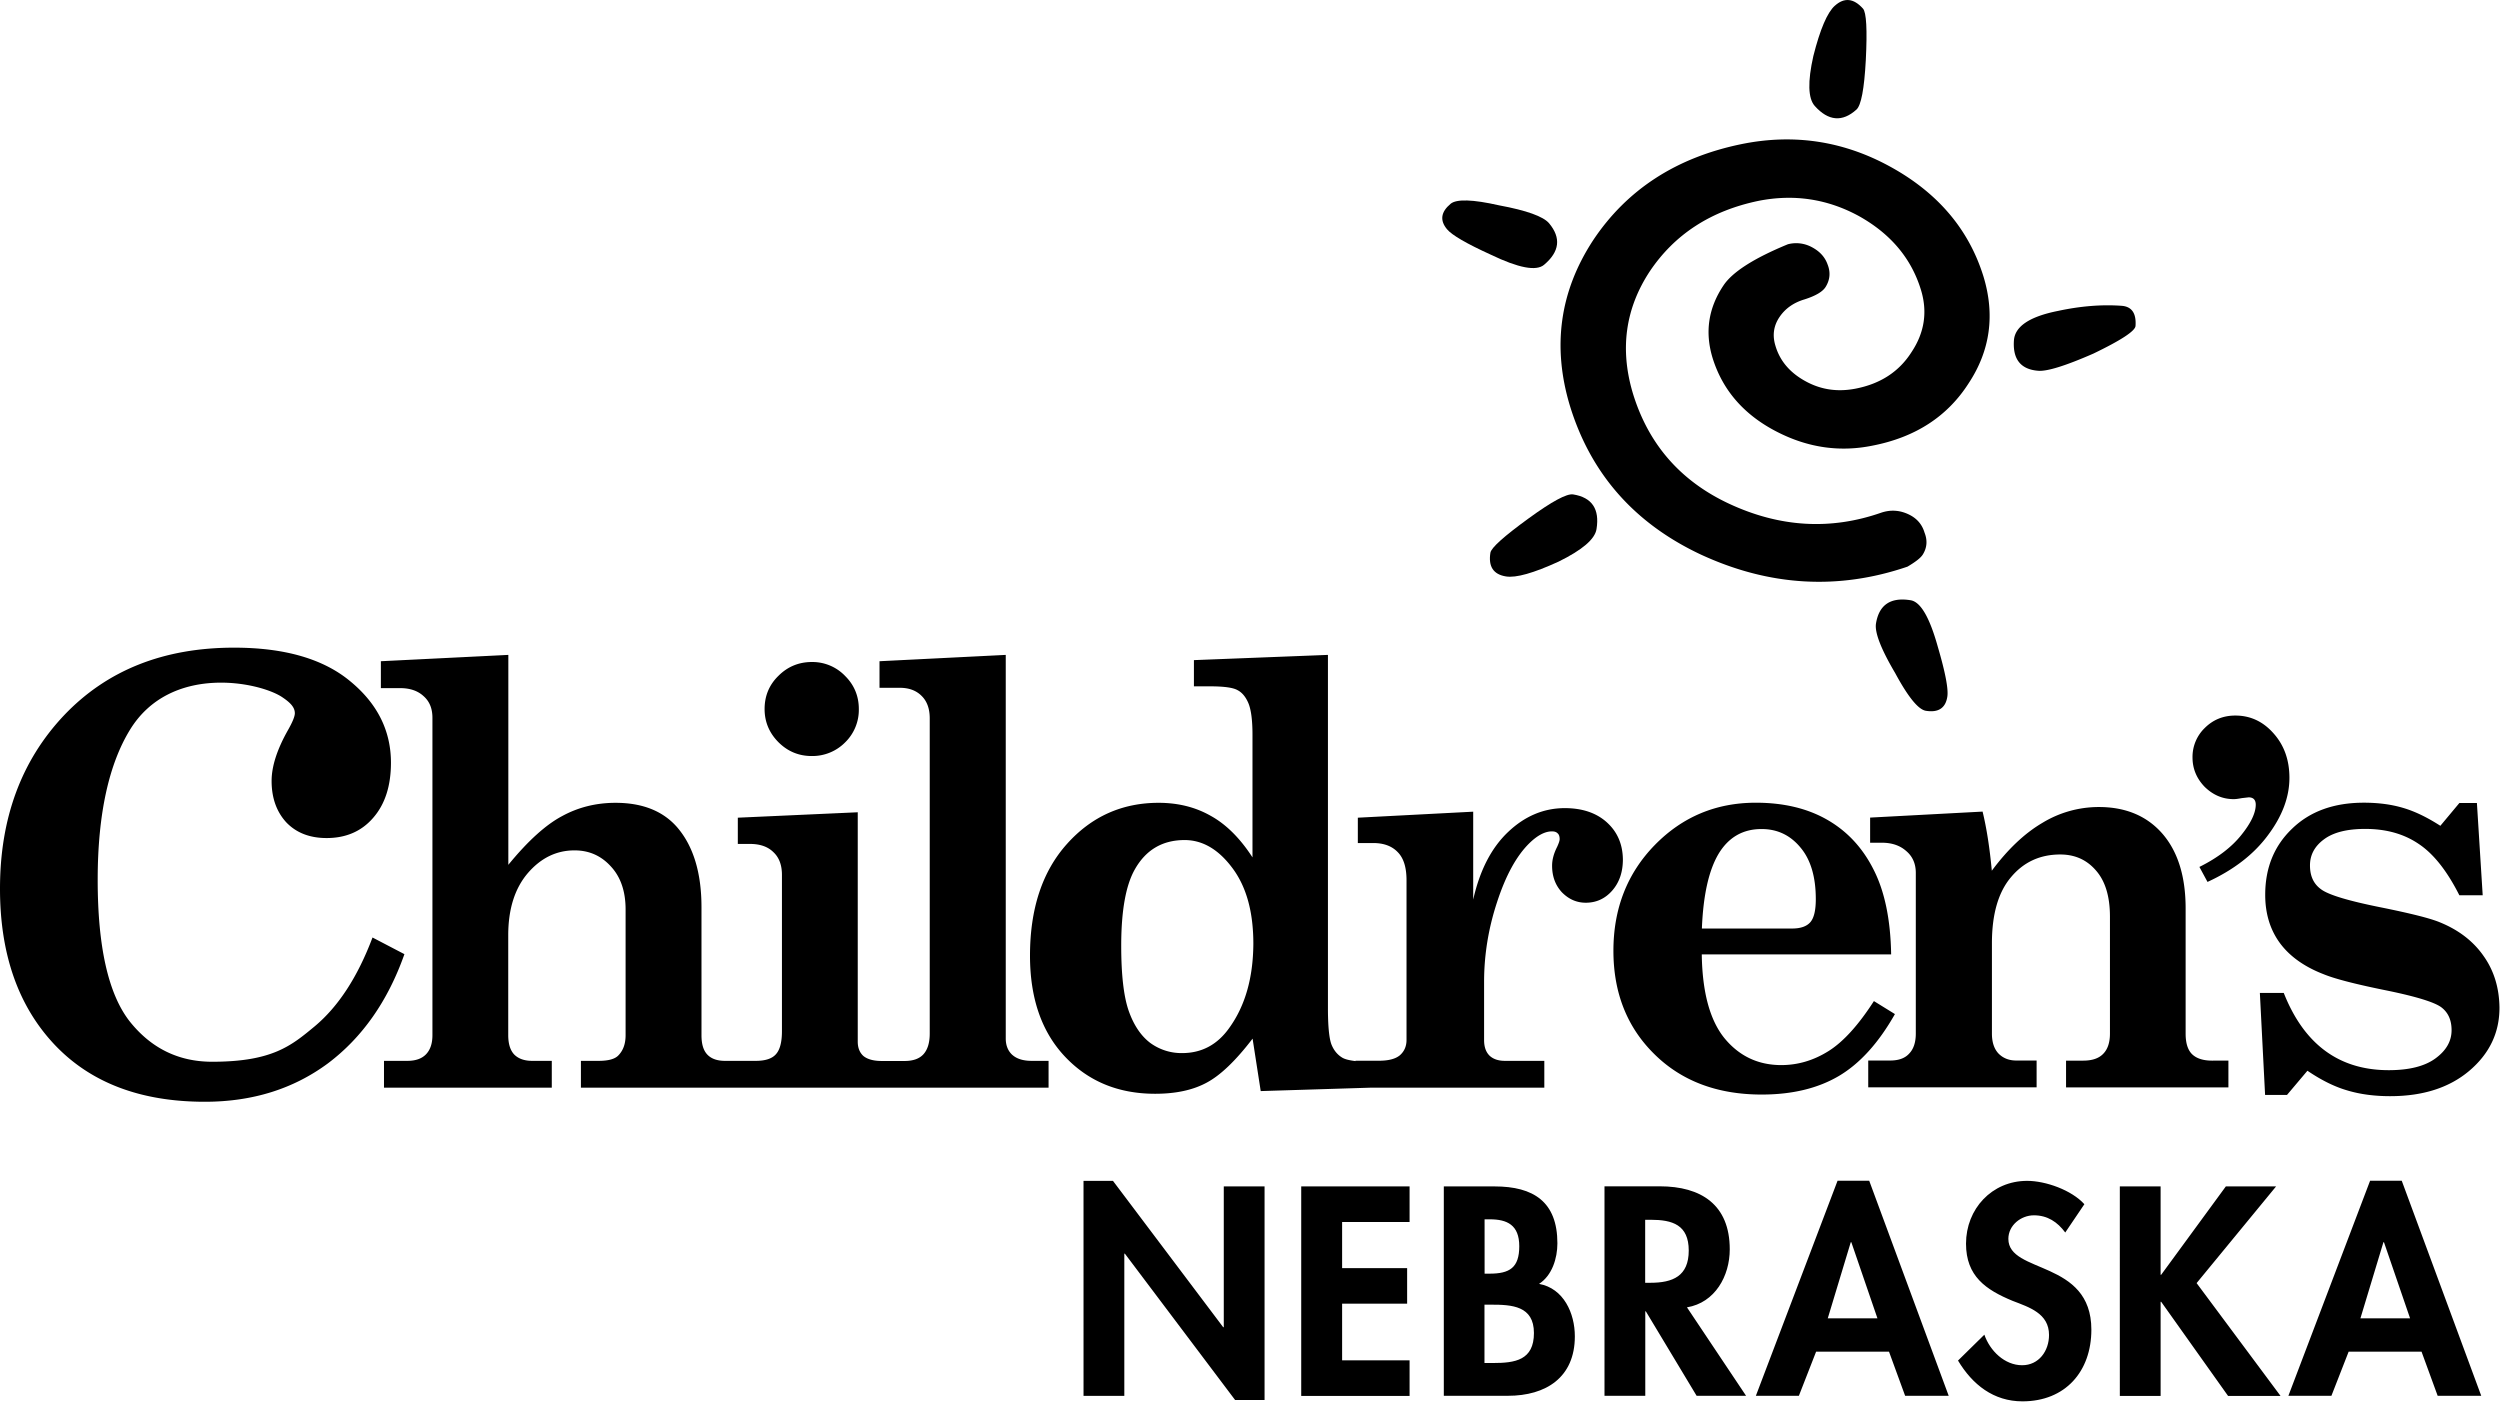
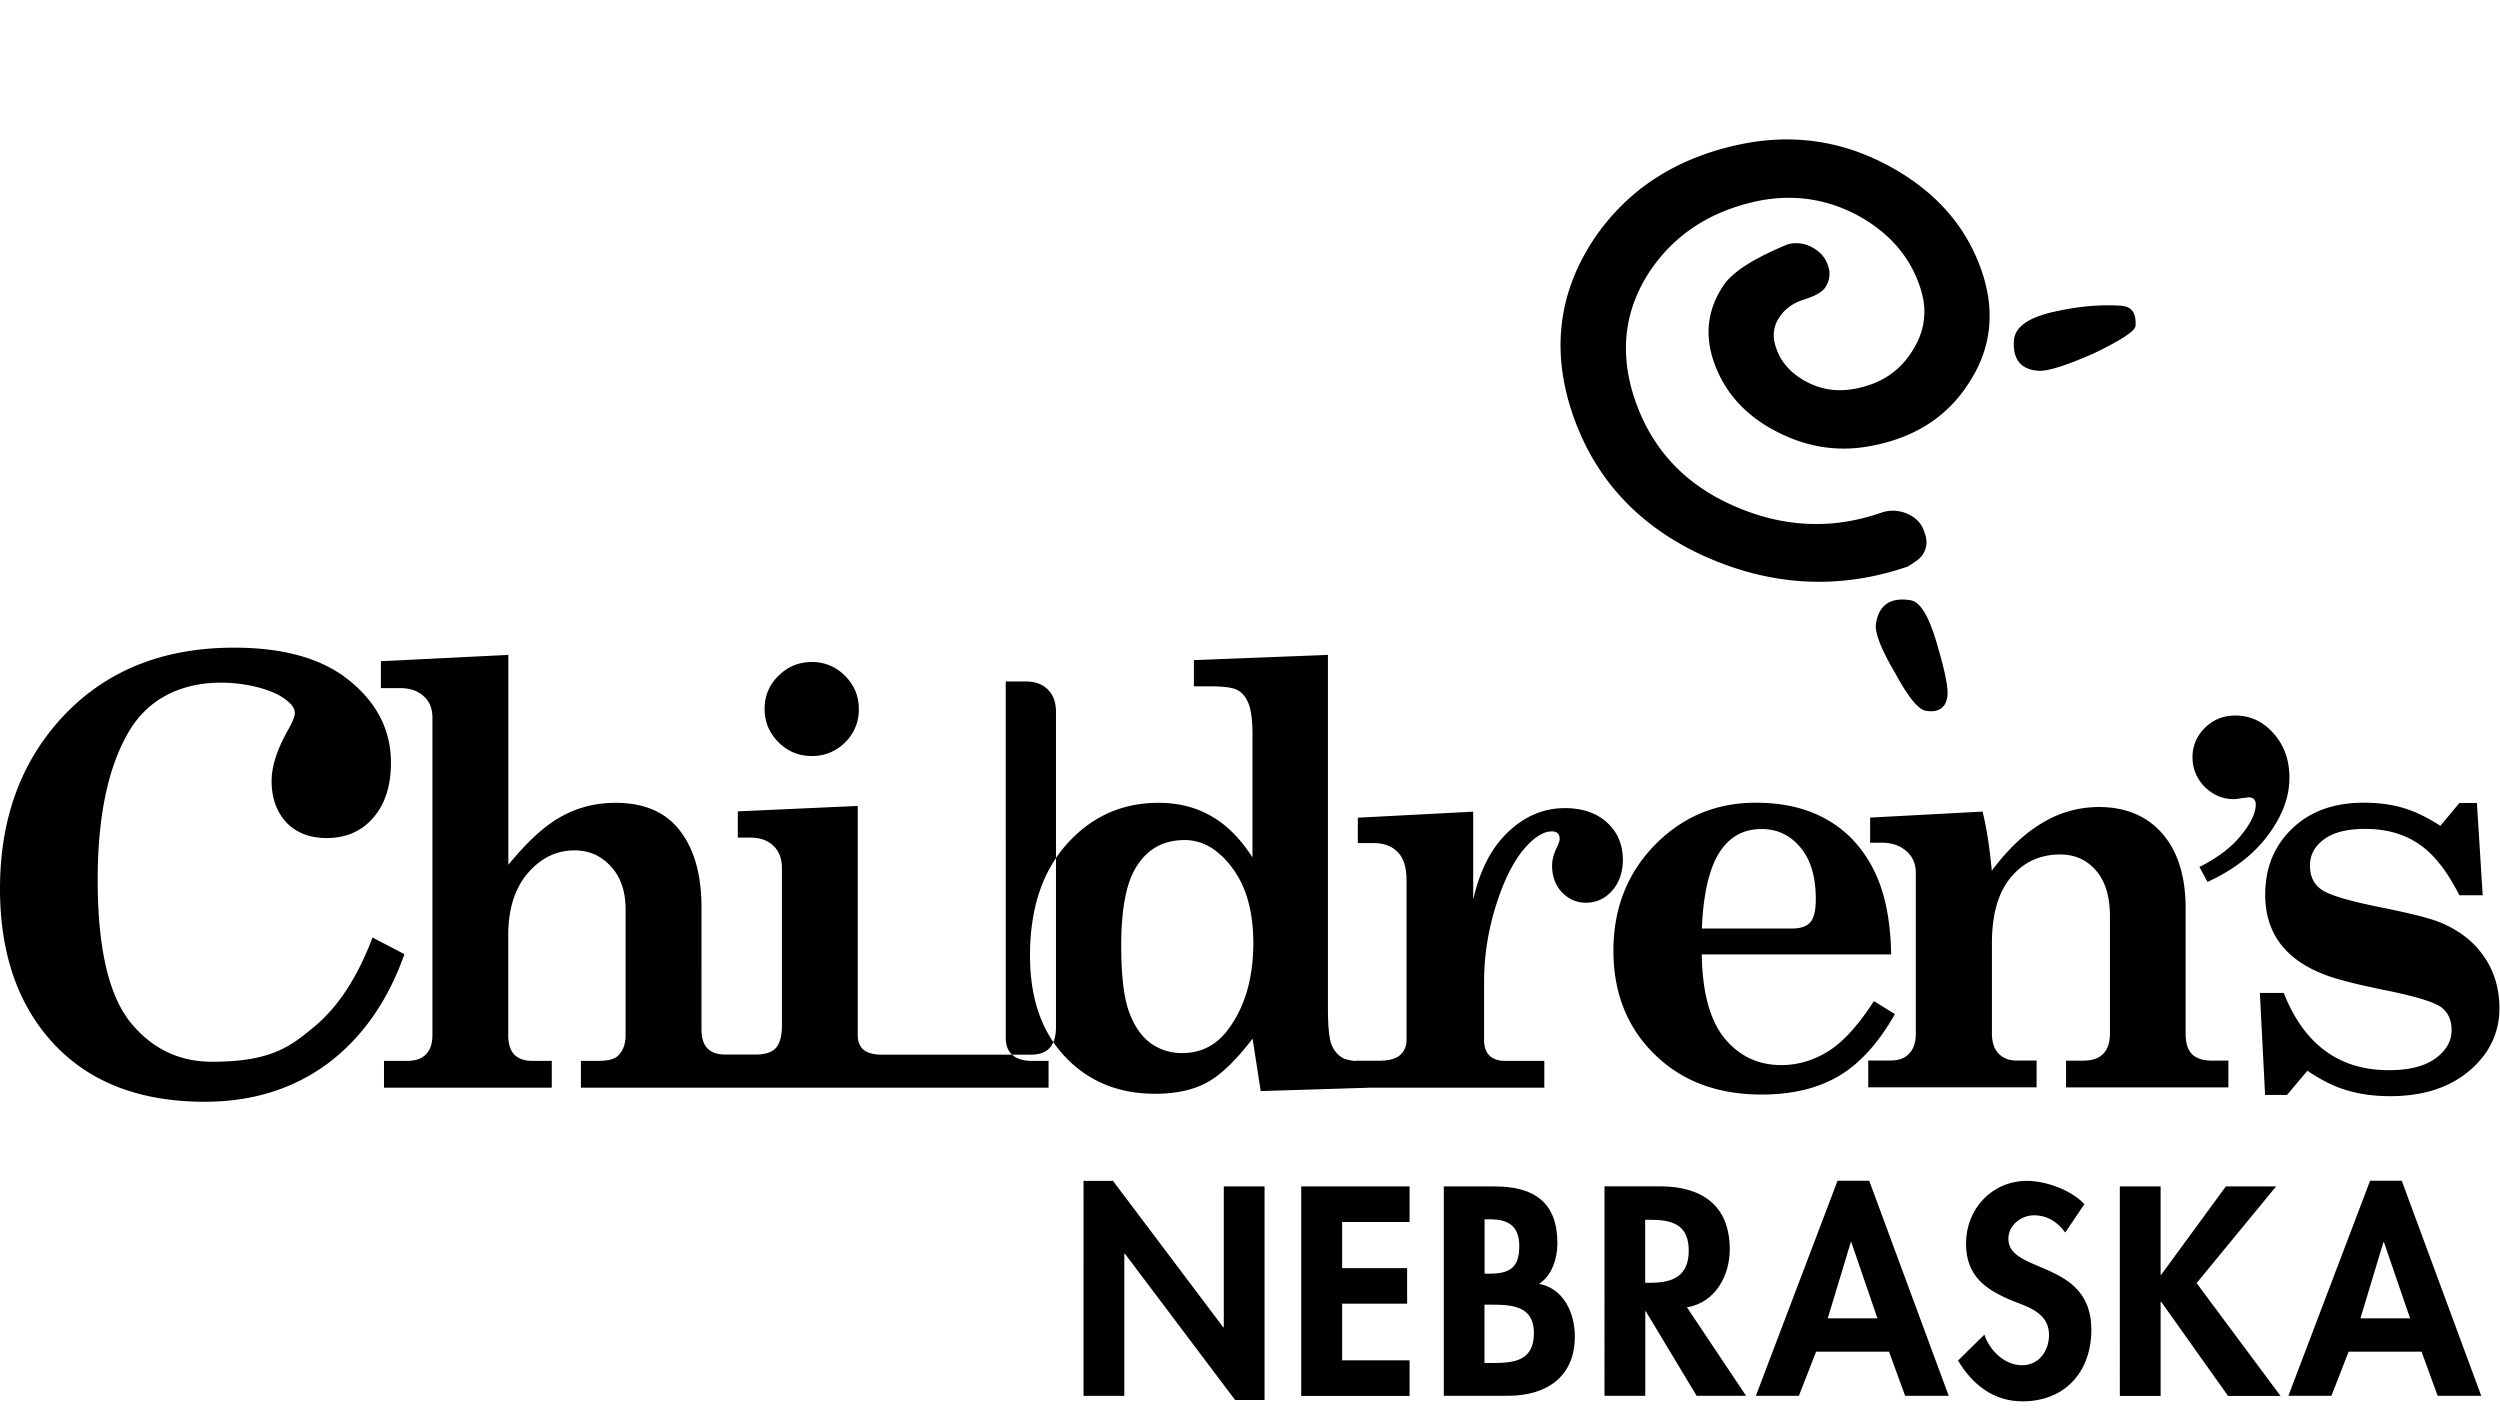
<svg xmlns="http://www.w3.org/2000/svg" width="143" height="81" fill="none">
-   <path fill-rule="evenodd" clip-rule="evenodd" d="M21.308 53.625c-.852 2.263-1.958 3.954-3.306 5.08-1.334 1.106-2.421 2.027-5.867 2.027q-2.889 0-4.73-2.326-1.818-2.346-1.817-8.086c0-3.827.667-6.65 1.843-8.57 2.327-3.807 7.419-2.739 8.709-1.874.464.311.725.578.725.921 0 .185-.134.509-.394.967q-.935 1.657-.935 2.905c0 .966.28 1.76.84 2.37q.857.897 2.307.897c1.1 0 1.99-.381 2.657-1.15.686-.782 1.023-1.838 1.023-3.16 0-1.818-.769-3.369-2.307-4.64-1.539-1.29-3.757-1.94-6.662-1.94q-6.057-.002-9.739 3.879C1.215 43.512 0 46.81 0 50.828q-.002 5.59 3.096 8.9c2.066 2.2 4.939 3.293 8.62 3.293q4.071 0 7.037-2.193 2.957-2.224 4.38-6.25zm25.128-10.38a2.63 2.63 0 0 0 1.901-.776 2.6 2.6 0 0 0 .788-1.913c0-.744-.267-1.38-.788-1.895a2.59 2.59 0 0 0-1.9-.794q-1.123.002-1.914.794c-.528.515-.788 1.151-.788 1.895 0 .737.267 1.367.788 1.894.534.534 1.17.795 1.913.795m11.474 17.1c-.254-.23-.381-.547-.381-.941V37.46l-7.221.362v1.52h1.157c.527 0 .94.152 1.252.464.305.299.464.724.464 1.284v18.028q0 .789-.362 1.188-.352.382-1.075.382H50.43c-.458 0-.808-.096-1.037-.28-.222-.197-.33-.477-.33-.826v-13.12l-6.86.31v1.501h.694c.572 0 1.017.152 1.335.464q.495.456.495 1.303v8.938c0 .63-.114 1.068-.343 1.322-.222.254-.604.381-1.157.381h-1.754c-.439 0-.776-.114-1.005-.35-.235-.24-.343-.61-.343-1.118V51.89c0-1.964-.464-3.49-1.386-4.564q-1.22-1.404-3.528-1.405c-1.112 0-2.136.254-3.064.763q-1.401.744-3.07 2.784V37.46l-7.291.362v1.539h1.106q.84 0 1.335.457c.343.3.508.712.508 1.24v18.155q0 .706-.362 1.087-.361.381-1.074.381h-1.335v1.532h9.598v-1.532h-1.125c-.438 0-.782-.12-1.023-.362q-.343-.362-.343-1.106v-5.721q.002-2.24 1.118-3.547 1.123-1.305 2.677-1.303c.839 0 1.525.311 2.078.921q.84.906.84 2.46v7.19c0 .496-.14.877-.414 1.157q-.297.313-1.138.311h-1.004v1.532h26.75v-1.532h-.973q-.714-.001-1.094-.337m34.016-13.292c-.598-.547-1.405-.827-2.422-.827-1.195 0-2.276.451-3.23 1.354q-1.438 1.352-2.008 3.878v-5.029l-6.599.344v1.45h.878q.903-.001 1.398.514c.343.343.509.877.509 1.615v9.134q0 .544-.382.878c-.254.21-.655.311-1.201.311h-1.335v.02c-.324-.039-.579-.096-.738-.185-.286-.166-.502-.42-.642-.776q-.198-.544-.197-2.091V37.46l-7.666.299v1.5h.91q1.2-.002 1.582.216.392.201.623.744c.152.362.235.96.235 1.799v7.024c-.712-1.1-1.513-1.894-2.39-2.377q-1.305-.744-2.981-.744-3.138.002-5.245 2.358-2.109 2.357-2.11 6.383c0 2.428.66 4.354 1.996 5.772 1.335 1.417 3.051 2.13 5.162 2.13q1.764 0 2.936-.63 1.19-.628 2.638-2.524l.465 3 6.35-.197h9.872v-1.532h-2.257q-.562-.001-.877-.298c-.21-.21-.311-.503-.311-.89v-3.331c0-1.539.248-3.064.743-4.564.496-1.52 1.106-2.632 1.831-3.35.47-.465.91-.693 1.303-.693.153 0 .26.038.33.114.077.064.115.178.115.33 0 .09-.05.236-.146.446-.19.375-.286.73-.286 1.074 0 .617.19 1.119.56 1.52.387.393.838.597 1.366.597.591 0 1.094-.223 1.5-.68.413-.465.623-1.062.623-1.8q-.017-1.294-.902-2.103M70.312 58.8q-1.021 1.439-2.701 1.437a3.03 3.03 0 0 1-1.83-.592q-.793-.61-1.221-1.83c-.286-.827-.426-2.066-.426-3.726q.001-2.983.775-4.354c.63-1.119 1.577-1.684 2.854-1.684q1.547.002 2.74 1.614c.795 1.068 1.189 2.505 1.189 4.323-.013 1.951-.47 3.553-1.38 4.812m36.876-1.538q-1.337 2.076-2.606 2.866-1.268.793-2.689.795-1.982.001-3.248-1.532-1.258-1.547-1.303-4.8h10.832q-.05-2.982-1.005-4.85c-.629-1.252-1.513-2.2-2.657-2.854-1.131-.648-2.492-.972-4.075-.972-2.288 0-4.214.813-5.79 2.428-1.57 1.614-2.359 3.63-2.359 6.039q0 3.613 2.346 5.918 2.337 2.307 6.134 2.308 2.603.001 4.405-1.056 1.813-1.068 3.217-3.547zm-8.886-8.423q.858-1.42 2.46-1.418c.902 0 1.64.35 2.224 1.055q.878 1.04.878 2.956.001.954-.312 1.316-.316.363-1.042.363h-5.162q.114-2.86.954-4.272M125.4 60.313q-.382-.361-.382-1.189v-7.158q.001-2.736-1.322-4.272-1.335-1.533-3.643-1.532a6.2 6.2 0 0 0-3.235.91c-1.024.603-1.983 1.519-2.886 2.733q-.183-1.963-.528-3.382l-6.433.343v1.437h.661c.585 0 1.049.159 1.405.477.362.305.547.724.547 1.252v9.186c0 .502-.127.89-.382 1.15-.241.267-.604.394-1.087.394h-1.252v1.532h9.631v-1.532h-1.17q-.612-.001-1.004-.394-.382-.399-.382-1.15v-5.162q0-2.49 1.087-3.776 1.087-1.304 2.823-1.303c.845 0 1.525.311 2.047.922q.792.907.794 2.625v6.7c0 .502-.127.89-.381 1.15-.255.268-.636.395-1.157.395h-.973V62.2h9.287v-1.532h-.858c-.553.012-.953-.115-1.207-.356m5.555-15.816c0-1.03-.305-1.875-.915-2.555q-.897-1.011-2.174-1.011-1.04-.002-1.755.712a2.3 2.3 0 0 0-.699 1.684c0 .642.235 1.208.699 1.685q.717.698 1.653.7c.115 0 .267-.02.464-.058l.394-.045c.267 0 .407.14.407.42 0 .464-.273 1.049-.826 1.735-.553.693-1.348 1.304-2.397 1.825l.464.858c1.494-.687 2.651-1.577 3.465-2.683.814-1.087 1.22-2.18 1.22-3.267m11.099 10.177c-.591-.845-1.424-1.48-2.485-1.913-.56-.235-1.691-.515-3.382-.858-1.869-.375-3.013-.719-3.433-1.043-.419-.305-.623-.756-.623-1.354q-.002-.907.808-1.5c.54-.4 1.328-.591 2.358-.591q1.792 0 3.051.858 1.269.84 2.327 2.937h1.335l-.331-5.276h-1.004l-1.087 1.303c-.75-.483-1.456-.827-2.13-1.024-.661-.197-1.405-.298-2.244-.298q-2.573 0-4.106 1.487-1.537 1.469-1.538 3.776-.002 1.619.845 2.772c.559.756 1.399 1.354 2.505 1.78q.972.399 3.661.94 2.489.515 3.07.954c.388.299.579.73.579 1.303 0 .63-.305 1.163-.922 1.615q-.923.674-2.676.673-4.255-.001-6.001-4.418h-1.367l.299 5.836h1.252l1.17-1.386c.795.54 1.551.916 2.276 1.125.737.223 1.557.33 2.46.33q2.803 0 4.52-1.448c1.157-.98 1.729-2.18 1.729-3.611-.013-1.132-.312-2.123-.916-2.969M107.595 29.329c.56-.191 1.1-.146 1.621.114.445.223.731.566.865 1.017q.265.666-.089 1.246c-.121.204-.42.432-.884.706-3.966 1.354-7.908 1.119-11.823-.693q-5.704-2.681-7.489-8.518-1.527-5.081 1.323-9.446 2.907-4.375 8.524-5.518c2.994-.604 5.842-.165 8.525 1.322q4.032 2.23 5.282 6.242c.674 2.206.394 4.253-.852 6.135q-1.823 2.84-5.486 3.553c-1.869.382-3.68.12-5.428-.769-1.907-.966-3.147-2.384-3.725-4.246q-.669-2.202.61-4.126c.508-.782 1.742-1.57 3.699-2.377a1.88 1.88 0 0 1 1.342.152c.47.242.775.572.928 1.005q.265.667-.108 1.277-.247.412-1.208.719-.935.277-1.43 1.004-.514.755-.236 1.653c.267.909.89 1.608 1.857 2.098.839.425 1.735.54 2.708.355q2.147-.411 3.216-2.09 1.125-1.689.534-3.586-.83-2.687-3.547-4.202c-1.799-.979-3.706-1.265-5.721-.87-2.733.565-4.818 1.912-6.249 4.055-1.38 2.11-1.703 4.411-.966 6.916.884 2.937 2.727 5.054 5.518 6.357 2.892 1.347 5.791 1.525 8.689.515M121.357 17.492q.87.065.795 1.15c-.019.293-.827.82-2.409 1.583-1.583.693-2.626 1.017-3.134.985-1.017-.07-1.488-.654-1.412-1.741q.085-1.2 2.524-1.685c1.271-.273 2.479-.375 3.636-.292M111.386 39.856c-.102.649-.515.916-1.227.801q-.648-.105-1.754-2.155c-.814-1.38-1.176-2.32-1.1-2.829.171-1.074.833-1.525 1.977-1.34.578.088 1.093.984 1.564 2.675q.646 2.202.54 2.848" fill="#000" />
-   <path fill-rule="evenodd" clip-rule="evenodd" d="M86.141 32.972q-1.079-.172-.89-1.355c.045-.286.776-.94 2.193-1.97q1.993-1.45 2.537-1.367 1.619.258 1.34 1.983-.132.861-2.173 1.863c-1.43.655-2.435.94-3.007.846M104.951.33q.811-.733 1.614.165c.191.216.248 1.195.159 2.943q-.133 2.468-.534 2.829c-.807.73-1.608.66-2.384-.204q-.58-.649-.082-2.86.579-2.29 1.227-2.874M82.77 13.113c-.42-.503-.356-.986.204-1.456.337-.28 1.265-.254 2.778.089 1.576.292 2.523.636 2.854 1.023.7.84.604 1.628-.286 2.378q-.669.564-3.045-.579-2.087-.951-2.505-1.455" fill="#000" />
+   <path fill-rule="evenodd" clip-rule="evenodd" d="M21.308 53.625c-.852 2.263-1.958 3.954-3.306 5.08-1.334 1.106-2.421 2.027-5.867 2.027q-2.889 0-4.73-2.326-1.818-2.346-1.817-8.086c0-3.827.667-6.65 1.843-8.57 2.327-3.807 7.419-2.739 8.709-1.874.464.311.725.578.725.921 0 .185-.134.509-.394.967q-.935 1.657-.935 2.905c0 .966.28 1.76.84 2.37q.857.897 2.307.897c1.1 0 1.99-.381 2.657-1.15.686-.782 1.023-1.838 1.023-3.16 0-1.818-.769-3.369-2.307-4.64-1.539-1.29-3.757-1.94-6.662-1.94q-6.057-.002-9.739 3.879C1.215 43.512 0 46.81 0 50.828q-.002 5.59 3.096 8.9c2.066 2.2 4.939 3.293 8.62 3.293q4.071 0 7.037-2.193 2.957-2.224 4.38-6.25zm25.128-10.38a2.63 2.63 0 0 0 1.901-.776 2.6 2.6 0 0 0 .788-1.913c0-.744-.267-1.38-.788-1.895a2.59 2.59 0 0 0-1.9-.794q-1.123.002-1.914.794c-.528.515-.788 1.151-.788 1.895 0 .737.267 1.367.788 1.894.534.534 1.17.795 1.913.795m11.474 17.1c-.254-.23-.381-.547-.381-.941V37.46v1.52h1.157c.527 0 .94.152 1.252.464.305.299.464.724.464 1.284v18.028q0 .789-.362 1.188-.352.382-1.075.382H50.43c-.458 0-.808-.096-1.037-.28-.222-.197-.33-.477-.33-.826v-13.12l-6.86.31v1.501h.694c.572 0 1.017.152 1.335.464q.495.456.495 1.303v8.938c0 .63-.114 1.068-.343 1.322-.222.254-.604.381-1.157.381h-1.754c-.439 0-.776-.114-1.005-.35-.235-.24-.343-.61-.343-1.118V51.89c0-1.964-.464-3.49-1.386-4.564q-1.22-1.404-3.528-1.405c-1.112 0-2.136.254-3.064.763q-1.401.744-3.07 2.784V37.46l-7.291.362v1.539h1.106q.84 0 1.335.457c.343.3.508.712.508 1.24v18.155q0 .706-.362 1.087-.361.381-1.074.381h-1.335v1.532h9.598v-1.532h-1.125c-.438 0-.782-.12-1.023-.362q-.343-.362-.343-1.106v-5.721q.002-2.24 1.118-3.547 1.123-1.305 2.677-1.303c.839 0 1.525.311 2.078.921q.84.906.84 2.46v7.19c0 .496-.14.877-.414 1.157q-.297.313-1.138.311h-1.004v1.532h26.75v-1.532h-.973q-.714-.001-1.094-.337m34.016-13.292c-.598-.547-1.405-.827-2.422-.827-1.195 0-2.276.451-3.23 1.354q-1.438 1.352-2.008 3.878v-5.029l-6.599.344v1.45h.878q.903-.001 1.398.514c.343.343.509.877.509 1.615v9.134q0 .544-.382.878c-.254.21-.655.311-1.201.311h-1.335v.02c-.324-.039-.579-.096-.738-.185-.286-.166-.502-.42-.642-.776q-.198-.544-.197-2.091V37.46l-7.666.299v1.5h.91q1.2-.002 1.582.216.392.201.623.744c.152.362.235.96.235 1.799v7.024c-.712-1.1-1.513-1.894-2.39-2.377q-1.305-.744-2.981-.744-3.138.002-5.245 2.358-2.109 2.357-2.11 6.383c0 2.428.66 4.354 1.996 5.772 1.335 1.417 3.051 2.13 5.162 2.13q1.764 0 2.936-.63 1.19-.628 2.638-2.524l.465 3 6.35-.197h9.872v-1.532h-2.257q-.562-.001-.877-.298c-.21-.21-.311-.503-.311-.89v-3.331c0-1.539.248-3.064.743-4.564.496-1.52 1.106-2.632 1.831-3.35.47-.465.91-.693 1.303-.693.153 0 .26.038.33.114.077.064.115.178.115.33 0 .09-.05.236-.146.446-.19.375-.286.73-.286 1.074 0 .617.19 1.119.56 1.52.387.393.838.597 1.366.597.591 0 1.094-.223 1.5-.68.413-.465.623-1.062.623-1.8q-.017-1.294-.902-2.103M70.312 58.8q-1.021 1.439-2.701 1.437a3.03 3.03 0 0 1-1.83-.592q-.793-.61-1.221-1.83c-.286-.827-.426-2.066-.426-3.726q.001-2.983.775-4.354c.63-1.119 1.577-1.684 2.854-1.684q1.547.002 2.74 1.614c.795 1.068 1.189 2.505 1.189 4.323-.013 1.951-.47 3.553-1.38 4.812m36.876-1.538q-1.337 2.076-2.606 2.866-1.268.793-2.689.795-1.982.001-3.248-1.532-1.258-1.547-1.303-4.8h10.832q-.05-2.982-1.005-4.85c-.629-1.252-1.513-2.2-2.657-2.854-1.131-.648-2.492-.972-4.075-.972-2.288 0-4.214.813-5.79 2.428-1.57 1.614-2.359 3.63-2.359 6.039q0 3.613 2.346 5.918 2.337 2.307 6.134 2.308 2.603.001 4.405-1.056 1.813-1.068 3.217-3.547zm-8.886-8.423q.858-1.42 2.46-1.418c.902 0 1.64.35 2.224 1.055q.878 1.04.878 2.956.001.954-.312 1.316-.316.363-1.042.363h-5.162q.114-2.86.954-4.272M125.4 60.313q-.382-.361-.382-1.189v-7.158q.001-2.736-1.322-4.272-1.335-1.533-3.643-1.532a6.2 6.2 0 0 0-3.235.91c-1.024.603-1.983 1.519-2.886 2.733q-.183-1.963-.528-3.382l-6.433.343v1.437h.661c.585 0 1.049.159 1.405.477.362.305.547.724.547 1.252v9.186c0 .502-.127.89-.382 1.15-.241.267-.604.394-1.087.394h-1.252v1.532h9.631v-1.532h-1.17q-.612-.001-1.004-.394-.382-.399-.382-1.15v-5.162q0-2.49 1.087-3.776 1.087-1.304 2.823-1.303c.845 0 1.525.311 2.047.922q.792.907.794 2.625v6.7c0 .502-.127.89-.381 1.15-.255.268-.636.395-1.157.395h-.973V62.2h9.287v-1.532h-.858c-.553.012-.953-.115-1.207-.356m5.555-15.816c0-1.03-.305-1.875-.915-2.555q-.897-1.011-2.174-1.011-1.04-.002-1.755.712a2.3 2.3 0 0 0-.699 1.684c0 .642.235 1.208.699 1.685q.717.698 1.653.7c.115 0 .267-.02.464-.058l.394-.045c.267 0 .407.14.407.42 0 .464-.273 1.049-.826 1.735-.553.693-1.348 1.304-2.397 1.825l.464.858c1.494-.687 2.651-1.577 3.465-2.683.814-1.087 1.22-2.18 1.22-3.267m11.099 10.177c-.591-.845-1.424-1.48-2.485-1.913-.56-.235-1.691-.515-3.382-.858-1.869-.375-3.013-.719-3.433-1.043-.419-.305-.623-.756-.623-1.354q-.002-.907.808-1.5c.54-.4 1.328-.591 2.358-.591q1.792 0 3.051.858 1.269.84 2.327 2.937h1.335l-.331-5.276h-1.004l-1.087 1.303c-.75-.483-1.456-.827-2.13-1.024-.661-.197-1.405-.298-2.244-.298q-2.573 0-4.106 1.487-1.537 1.469-1.538 3.776-.002 1.619.845 2.772c.559.756 1.399 1.354 2.505 1.78q.972.399 3.661.94 2.489.515 3.07.954c.388.299.579.73.579 1.303 0 .63-.305 1.163-.922 1.615q-.923.674-2.676.673-4.255-.001-6.001-4.418h-1.367l.299 5.836h1.252l1.17-1.386c.795.54 1.551.916 2.276 1.125.737.223 1.557.33 2.46.33q2.803 0 4.52-1.448c1.157-.98 1.729-2.18 1.729-3.611-.013-1.132-.312-2.123-.916-2.969M107.595 29.329c.56-.191 1.1-.146 1.621.114.445.223.731.566.865 1.017q.265.666-.089 1.246c-.121.204-.42.432-.884.706-3.966 1.354-7.908 1.119-11.823-.693q-5.704-2.681-7.489-8.518-1.527-5.081 1.323-9.446 2.907-4.375 8.524-5.518c2.994-.604 5.842-.165 8.525 1.322q4.032 2.23 5.282 6.242c.674 2.206.394 4.253-.852 6.135q-1.823 2.84-5.486 3.553c-1.869.382-3.68.12-5.428-.769-1.907-.966-3.147-2.384-3.725-4.246q-.669-2.202.61-4.126c.508-.782 1.742-1.57 3.699-2.377a1.88 1.88 0 0 1 1.342.152c.47.242.775.572.928 1.005q.265.667-.108 1.277-.247.412-1.208.719-.935.277-1.43 1.004-.514.755-.236 1.653c.267.909.89 1.608 1.857 2.098.839.425 1.735.54 2.708.355q2.147-.411 3.216-2.09 1.125-1.689.534-3.586-.83-2.687-3.547-4.202c-1.799-.979-3.706-1.265-5.721-.87-2.733.565-4.818 1.912-6.249 4.055-1.38 2.11-1.703 4.411-.966 6.916.884 2.937 2.727 5.054 5.518 6.357 2.892 1.347 5.791 1.525 8.689.515M121.357 17.492q.87.065.795 1.15c-.019.293-.827.82-2.409 1.583-1.583.693-2.626 1.017-3.134.985-1.017-.07-1.488-.654-1.412-1.741q.085-1.2 2.524-1.685c1.271-.273 2.479-.375 3.636-.292M111.386 39.856c-.102.649-.515.916-1.227.801q-.648-.105-1.754-2.155c-.814-1.38-1.176-2.32-1.1-2.829.171-1.074.833-1.525 1.977-1.34.578.088 1.093.984 1.564 2.675q.646 2.202.54 2.848" fill="#000" />
  <path d="M61.977 67.545h1.684l6.306 8.372H70v-8.054h2.333V80.08h-1.685l-6.306-8.372h-.031v8.136h-2.333zM76.769 69.898v2.638h3.719v2.034h-3.719v3.242h3.859v2.034H74.43V67.863h6.198v2.034zM82.586 67.863h2.905c2.225 0 3.592.877 3.592 3.255 0 .858-.305 1.843-1.05 2.32 1.412.254 2.048 1.685 2.048 3 0 2.353-1.653 3.401-3.827 3.401h-3.668zm2.333 4.99h.286c1.144 0 1.697-.337 1.697-1.57 0-1.22-.699-1.538-1.684-1.538h-.3zm0 5.111h.49c1.252 0 2.332-.159 2.332-1.716 0-1.558-1.271-1.621-2.447-1.621h-.382v3.337zM99.876 79.84h-2.829l-2.905-4.831h-.032v4.831h-2.333V67.857h3.16c2.364 0 4.005 1.05 4.005 3.605 0 1.525-.84 3.051-2.448 3.318zm-5.772-6.465h.299c1.284 0 2.193-.381 2.193-1.843 0-1.475-.935-1.761-2.174-1.761h-.318zM103.881 77.316l-.985 2.523h-2.46l4.672-12.3h1.811l4.546 12.3h-2.492l-.922-2.523zm2.015-6.262h-.032l-1.316 4.355h2.842zM118.132 70.5c-.445-.603-1.017-.984-1.792-.984-.744 0-1.462.572-1.462 1.347 0 2.015 4.748 1.176 4.748 5.194 0 2.396-1.494 4.1-3.941 4.1-1.653 0-2.861-.954-3.687-2.333l1.507-1.481c.317.921 1.157 1.748 2.161 1.748.953 0 1.538-.814 1.538-1.73 0-1.239-1.144-1.588-2.078-1.95-1.539-.636-2.67-1.412-2.67-3.275 0-1.983 1.475-3.591 3.496-3.591 1.062 0 2.543.528 3.274 1.335zM127.318 67.863h2.874l-4.546 5.53 4.8 6.453h-3.001l-3.826-5.384h-.032v5.384h-2.333V67.863h2.333v5.054h.032zM134.342 77.316l-.985 2.523h-2.461l4.673-12.3h1.811l4.546 12.3h-2.492l-.922-2.523zm2.021-6.262h-.031l-1.316 4.355h2.841z" fill="#000" />
</svg>